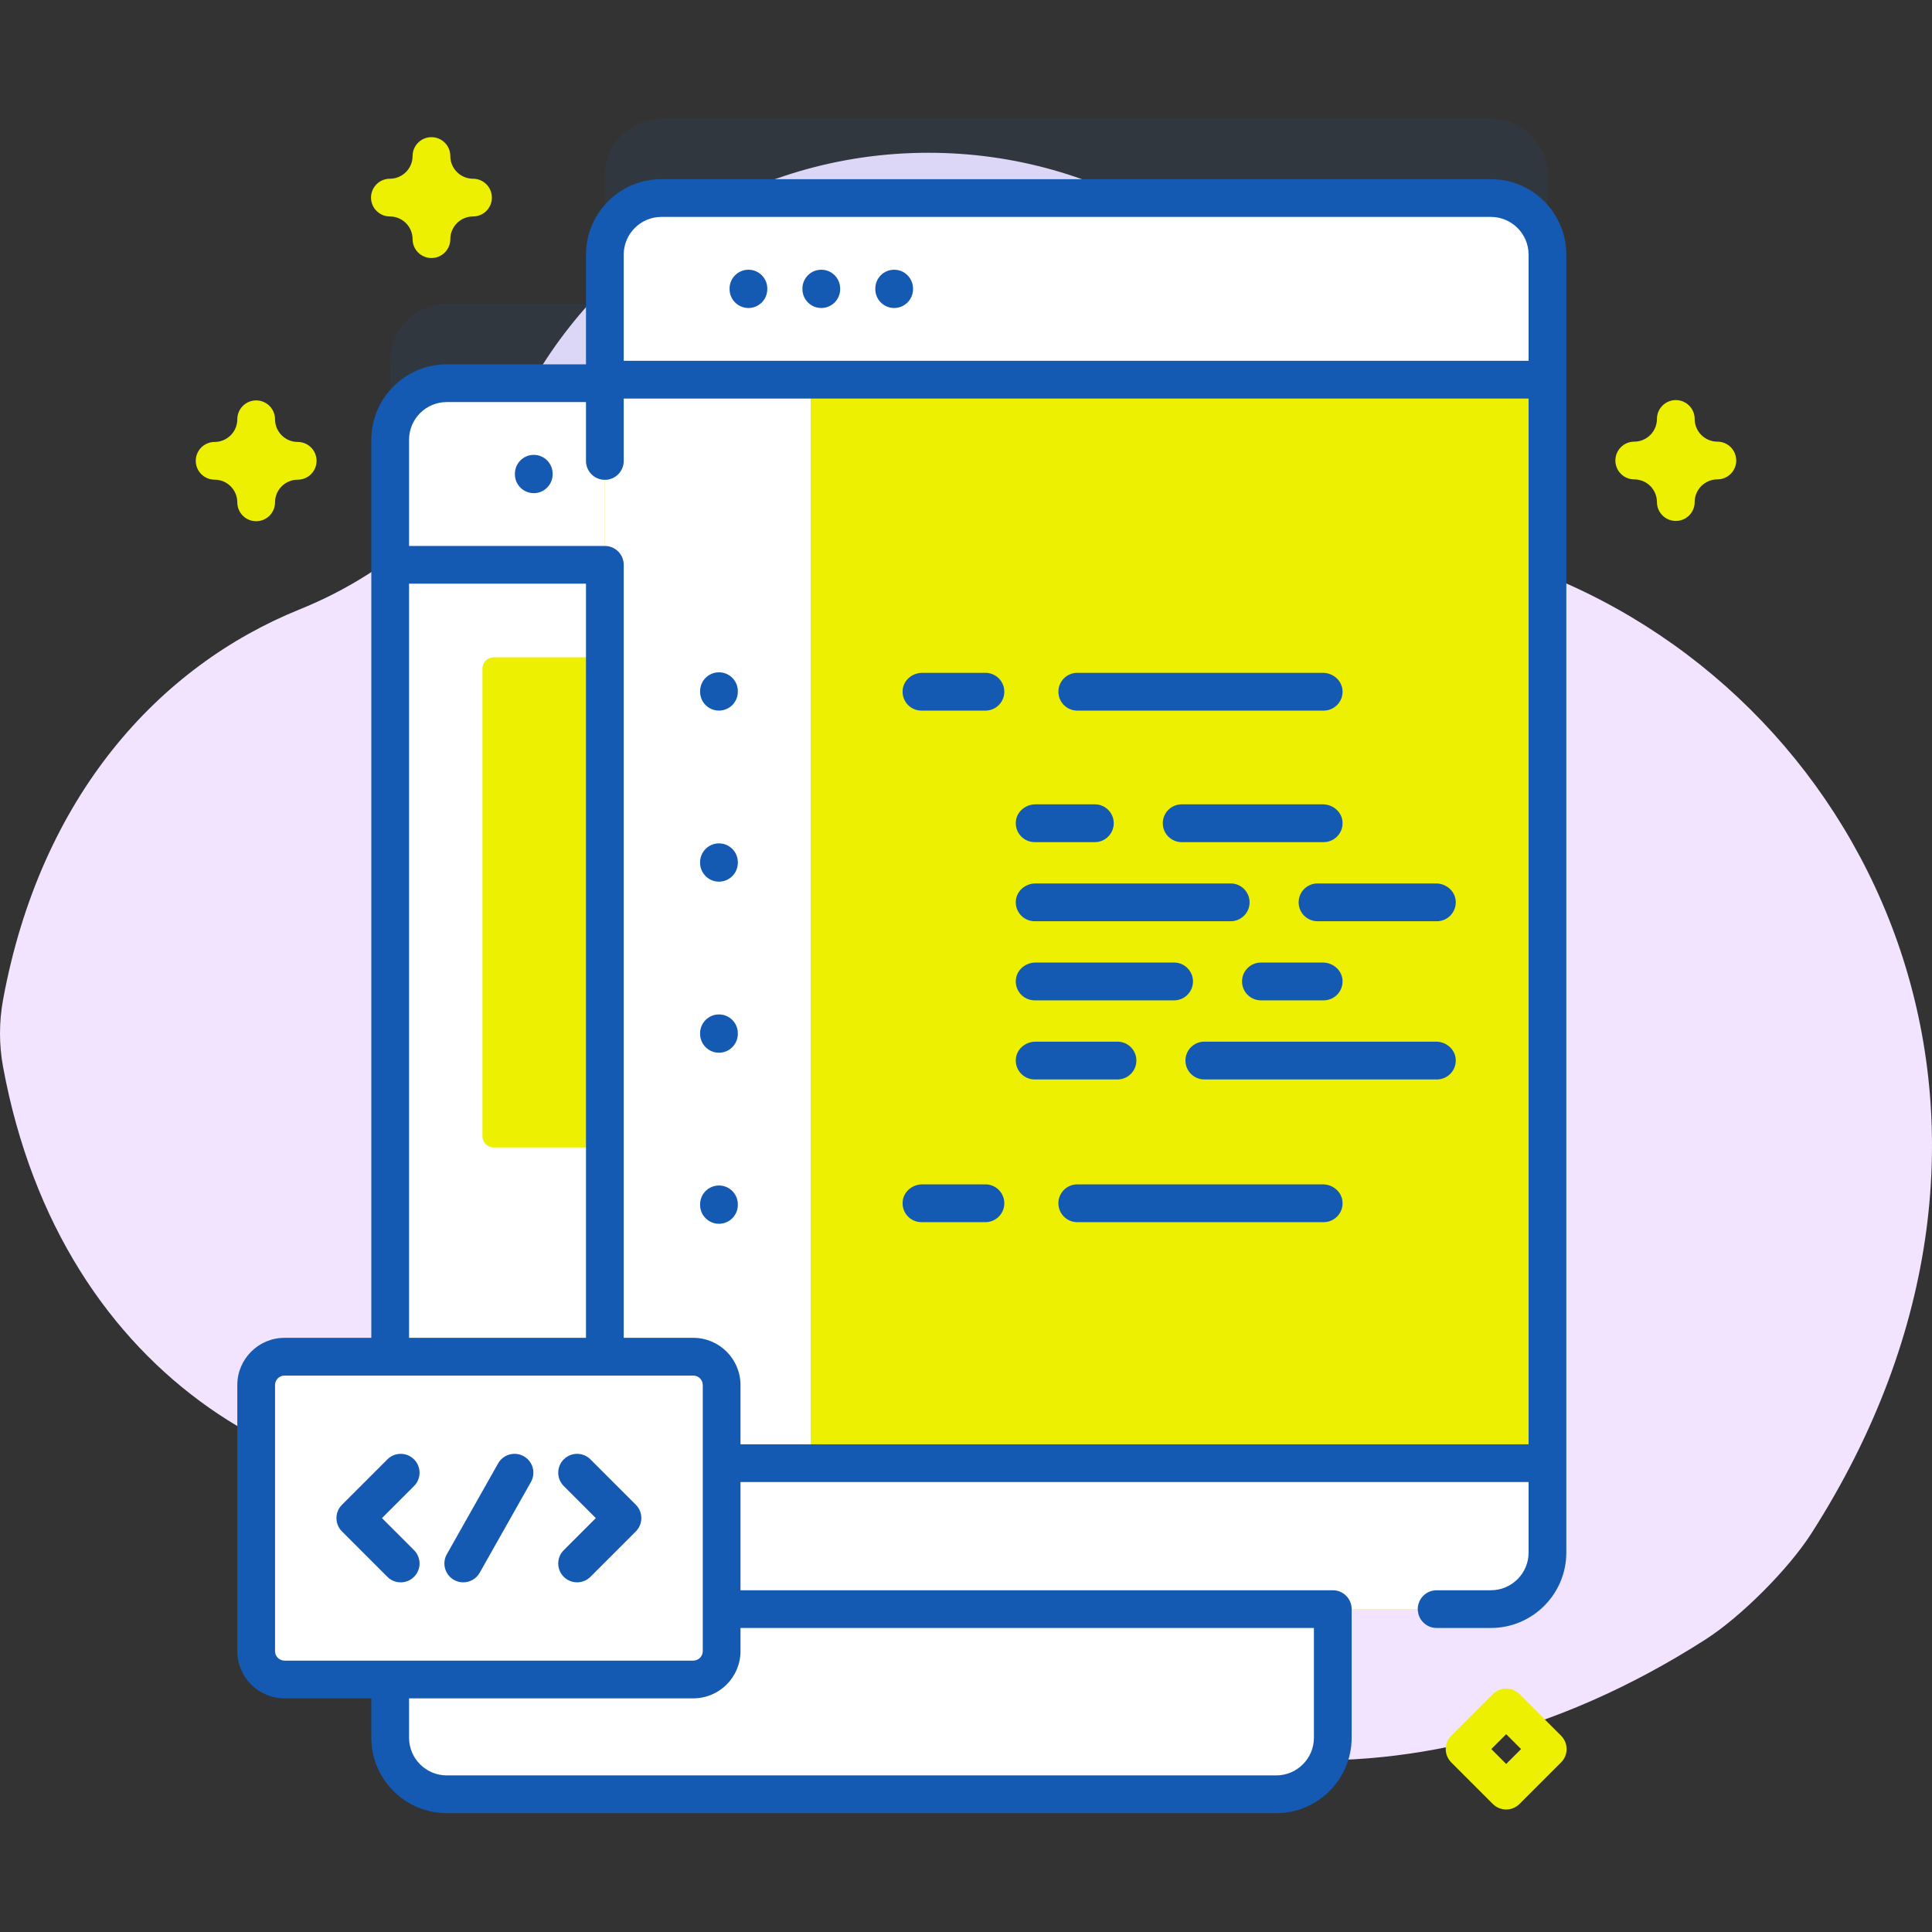
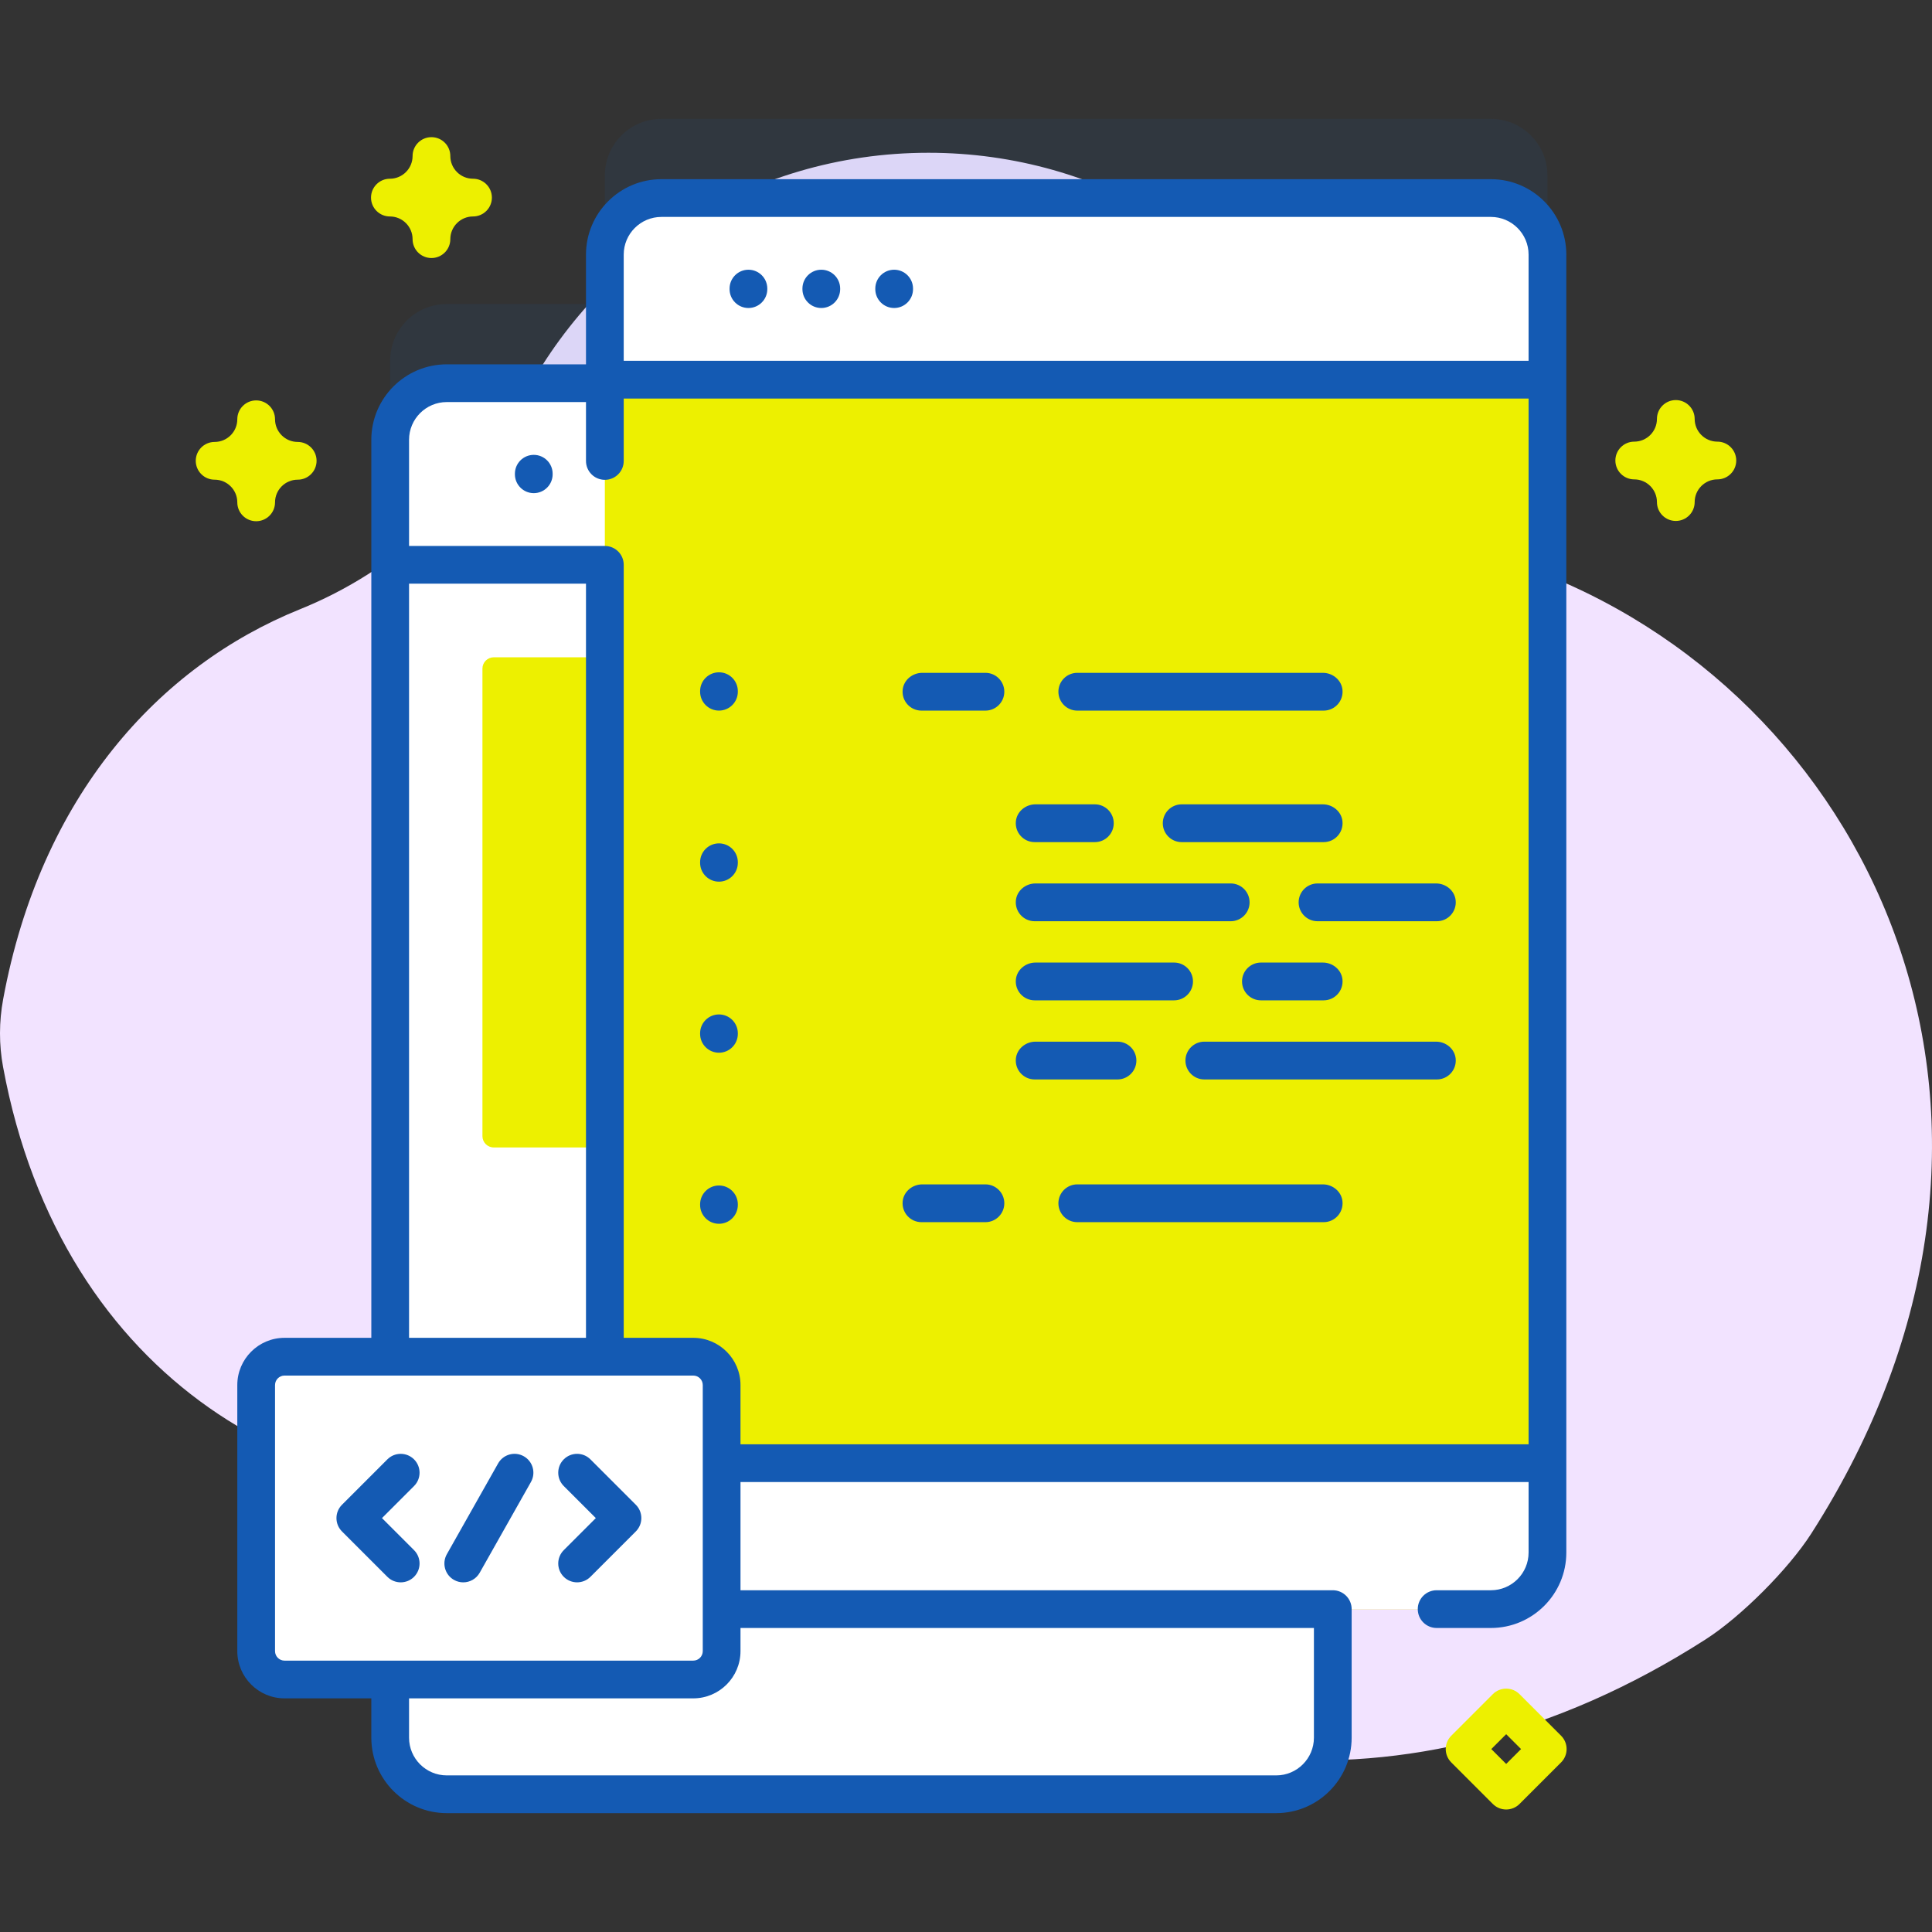
<svg xmlns="http://www.w3.org/2000/svg" width="512" height="512" viewBox="0 0 512 512" fill="none">
  <rect x="0" y="0" width="512" height="512" fill="#333333" stroke="none" />
  <g clip-path="url(#clip0_201_1617)">
    <path d="M408.228 151.764C384.531 142.528 364.511 125.675 352.267 103.383C331.677 65.896 291.837 40.485 246.046 40.485C198.516 40.485 157.4 67.862 137.569 107.704C125.423 132.105 104.755 151.264 79.479 161.465C42.131 176.54 10.777 210.989 0.827 264.848C-0.265 270.758 -0.281 276.834 0.811 282.744C16.259 366.316 83.21 403.179 144.145 393.404C178.271 387.93 212.817 399.313 238.112 422.866C289.546 470.758 371.996 485.773 452.035 434.436C461.412 428.422 473.992 415.802 480.001 406.421C548.967 298.751 497.879 186.706 408.228 151.764V151.764Z" fill="#F2E3FF" />
    <path opacity="0.1" d="M395.103 31.502H175.28C167.007 31.502 160.292 38.217 160.292 46.49V80.57H118.388C110.115 80.57 103.4 87.285 103.4 95.558V439.531C103.4 447.804 110.115 454.519 118.388 454.519H338.211C346.484 454.519 353.199 447.804 353.199 439.531V405.451H395.103C403.376 405.451 410.091 398.736 410.091 390.463V46.49C410.091 38.217 403.377 31.502 395.103 31.502V31.502Z" fill="#145AB3" />
    <path d="M353.2 116.542V460.512C353.2 468.792 346.48 475.502 338.21 475.502H118.39C110.12 475.502 103.4 468.792 103.4 460.512V116.542C103.4 108.272 110.12 101.552 118.39 101.552H338.21C346.48 101.552 353.2 108.272 353.2 116.542V116.542Z" fill="white" />
    <path d="M328.749 301.088V177.188C328.749 175.532 327.407 174.19 325.751 174.19H130.849C129.193 174.19 127.851 175.532 127.851 177.188V301.088C127.851 302.744 129.193 304.086 130.849 304.086H325.752C327.407 304.086 328.749 302.744 328.749 301.088V301.088Z" fill="#EDF000" />
    <path d="M353.202 149.684V116.54C353.202 108.262 346.492 101.552 338.214 101.552H118.391C110.113 101.552 103.403 108.262 103.403 116.54V149.685L353.202 149.684Z" fill="white" />
    <path d="M410.091 67.473V411.446C410.091 419.719 403.376 426.434 395.103 426.434H175.28C167.007 426.434 160.292 419.719 160.292 411.446V67.473C160.292 59.2 167.007 52.485 175.28 52.485H395.103C403.377 52.486 410.091 59.2 410.091 67.473V67.473Z" fill="#EDF000" />
    <path d="M160.292 387.755V411.446C160.292 419.719 167.007 426.434 175.28 426.434H395.103C403.376 426.434 410.091 419.72 410.091 411.446V387.755H160.292Z" fill="white" />
-     <path d="M214.831 52.486H175.28C167.007 52.486 160.292 59.2 160.292 67.474V411.447C160.292 419.72 167.007 426.435 175.28 426.435H214.831V52.486Z" fill="white" />
    <path d="M410.091 100.618V67.473C410.091 59.195 403.381 52.485 395.103 52.485H175.28C167.002 52.485 160.292 59.195 160.292 67.473V100.618H410.091Z" fill="white" />
    <path d="M67.887 138.129C65.126 138.129 62.887 135.89 62.887 133.129C62.887 129.816 60.191 127.12 56.878 127.12C54.117 127.12 51.878 124.881 51.878 122.12C51.878 119.359 54.117 117.12 56.878 117.12C60.191 117.12 62.887 114.425 62.887 111.111C62.887 108.35 65.126 106.111 67.887 106.111C70.648 106.111 72.887 108.35 72.887 111.111C72.887 114.424 75.582 117.12 78.896 117.12C81.657 117.12 83.896 119.359 83.896 122.12C83.896 124.881 81.657 127.12 78.896 127.12C75.583 127.12 72.887 129.816 72.887 133.129C72.887 135.891 70.648 138.129 67.887 138.129Z" fill="#EDF000" />
    <path d="M399.153 479.536C397.873 479.536 396.594 479.048 395.617 478.072L384.601 467.056C382.648 465.103 382.648 461.937 384.601 459.985L395.617 448.969C397.57 447.017 400.735 447.017 402.688 448.969L413.704 459.985C415.657 461.938 415.657 465.104 413.704 467.056L402.688 478.072C401.712 479.047 400.433 479.536 399.153 479.536ZM395.209 463.52L399.153 467.464L403.097 463.52L399.153 459.576L395.209 463.52Z" fill="#EDF000" />
    <path d="M114.339 68.381C111.578 68.381 109.339 66.142 109.339 63.381C109.339 60.064 106.64 57.365 103.323 57.365C100.562 57.365 98.323 55.126 98.323 52.365C98.323 49.604 100.562 47.365 103.323 47.365C106.64 47.365 109.339 44.666 109.339 41.349C109.339 38.588 111.578 36.349 114.339 36.349C117.1 36.349 119.339 38.588 119.339 41.349C119.339 44.666 122.038 47.365 125.355 47.365C128.116 47.365 130.355 49.604 130.355 52.365C130.355 55.126 128.116 57.365 125.355 57.365C122.038 57.365 119.339 60.064 119.339 63.381C119.339 66.142 117.1 68.381 114.339 68.381V68.381Z" fill="#EDF000" />
    <path d="M444.106 138.057C441.345 138.057 439.106 135.818 439.106 133.057C439.106 129.74 436.407 127.041 433.09 127.041C430.329 127.041 428.09 124.802 428.09 122.041C428.09 119.28 430.329 117.041 433.09 117.041C436.407 117.041 439.106 114.342 439.106 111.025C439.106 108.264 441.345 106.025 444.106 106.025C446.867 106.025 449.106 108.264 449.106 111.025C449.106 114.342 451.805 117.041 455.122 117.041C457.883 117.041 460.122 119.28 460.122 122.041C460.122 124.802 457.883 127.041 455.122 127.041C451.805 127.041 449.106 129.74 449.106 133.057C449.106 135.818 446.868 138.057 444.106 138.057Z" fill="#EDF000" />
    <path d="M290.146 213.158H274.415C271.8 213.158 269.465 215.07 269.216 217.673C268.931 220.659 271.271 223.172 274.2 223.172H290.146C292.911 223.172 295.153 220.93 295.153 218.165C295.153 215.4 292.912 213.158 290.146 213.158V213.158Z" fill="#145AB3" />
    <path d="M350.57 213.158H313.16C310.395 213.158 308.153 215.4 308.153 218.165C308.153 220.93 310.395 223.172 313.16 223.172H350.785C353.713 223.172 356.054 220.659 355.769 217.673C355.521 215.07 353.185 213.158 350.57 213.158V213.158Z" fill="#145AB3" />
    <path d="M326.146 234.123H274.415C271.8 234.123 269.465 236.035 269.216 238.638C268.931 241.624 271.271 244.138 274.2 244.138H326.146C328.911 244.138 331.153 241.896 331.153 239.131C331.153 236.364 328.912 234.123 326.146 234.123V234.123Z" fill="#145AB3" />
    <path d="M380.57 234.123H349.16C346.395 234.123 344.153 236.365 344.153 239.13C344.153 241.895 346.395 244.137 349.16 244.137H380.785C383.713 244.137 386.054 241.624 385.769 238.637C385.521 236.034 383.185 234.123 380.57 234.123V234.123Z" fill="#145AB3" />
    <path d="M311.146 255.087H274.415C271.8 255.087 269.465 256.999 269.216 259.602C268.931 262.588 271.271 265.102 274.2 265.102H311.146C313.911 265.102 316.153 262.86 316.153 260.095C316.153 257.328 313.912 255.087 311.146 255.087V255.087Z" fill="#145AB3" />
    <path d="M350.57 255.087H334.16C331.395 255.087 329.153 257.329 329.153 260.094C329.153 262.859 331.395 265.101 334.16 265.101H350.785C353.713 265.101 356.054 262.588 355.769 259.601C355.521 256.998 353.185 255.087 350.57 255.087V255.087Z" fill="#145AB3" />
    <path d="M380.571 276.051H319.161C316.396 276.051 314.154 278.293 314.154 281.058C314.154 283.823 316.396 286.065 319.161 286.065H380.786C383.714 286.065 386.055 283.552 385.77 280.566C385.521 277.963 383.186 276.051 380.571 276.051Z" fill="#145AB3" />
    <path d="M296.146 276.051H274.415C271.8 276.051 269.465 277.963 269.216 280.566C268.931 283.552 271.272 286.065 274.2 286.065H296.146C298.911 286.065 301.153 283.823 301.153 281.058C301.153 278.293 298.912 276.051 296.146 276.051Z" fill="#145AB3" />
    <path d="M261.146 178.307H244.415C241.8 178.307 239.465 180.219 239.216 182.822C238.931 185.808 241.271 188.321 244.2 188.321H261.146C263.911 188.321 266.153 186.079 266.153 183.314C266.153 180.549 263.912 178.307 261.146 178.307V178.307Z" fill="#145AB3" />
    <path d="M350.571 178.307H285.494C282.729 178.307 280.487 180.549 280.487 183.314C280.487 186.079 282.729 188.321 285.494 188.321H350.786C353.714 188.321 356.055 185.808 355.77 182.822C355.521 180.219 353.186 178.307 350.571 178.307V178.307Z" fill="#145AB3" />
    <path d="M261.146 313.872H244.415C241.8 313.872 239.465 315.784 239.216 318.387C238.931 321.373 241.271 323.886 244.2 323.886H261.146C263.911 323.886 266.153 321.644 266.153 318.879C266.153 316.113 263.912 313.872 261.146 313.872Z" fill="#145AB3" />
    <path d="M350.571 313.872H285.494C282.729 313.872 280.487 316.114 280.487 318.879C280.487 321.644 282.729 323.886 285.494 323.886H350.786C353.714 323.886 356.055 321.373 355.77 318.387C355.521 315.783 353.186 313.872 350.571 313.872Z" fill="#145AB3" />
    <path d="M183.721 445.082H75.405C71.253 445.082 67.887 441.716 67.887 437.564V367.057C67.887 362.905 71.253 359.539 75.405 359.539H183.721C187.873 359.539 191.239 362.905 191.239 367.057V437.564C191.24 441.716 187.874 445.082 183.721 445.082Z" fill="white" />
    <path d="M136.455 125.545V125.69C136.455 128.451 138.694 130.69 141.455 130.69C144.216 130.69 146.455 128.451 146.455 125.69V125.545C146.455 122.784 144.216 120.545 141.455 120.545C138.694 120.545 136.455 122.784 136.455 125.545Z" fill="#145AB3" />
    <path d="M198.344 71.479C195.583 71.479 193.344 73.718 193.344 76.479V76.624C193.344 79.385 195.583 81.624 198.344 81.624C201.105 81.624 203.344 79.385 203.344 76.624V76.479C203.344 73.718 201.105 71.479 198.344 71.479Z" fill="#145AB3" />
    <path d="M217.652 71.479C214.891 71.479 212.652 73.718 212.652 76.479V76.624C212.652 79.385 214.891 81.624 217.652 81.624C220.413 81.624 222.652 79.385 222.652 76.624V76.479C222.652 73.718 220.413 71.479 217.652 71.479Z" fill="#145AB3" />
    <path d="M236.962 71.479C234.201 71.479 231.962 73.718 231.962 76.479V76.624C231.962 79.385 234.201 81.624 236.962 81.624C239.723 81.624 241.962 79.385 241.962 76.624V76.479C241.962 73.718 239.724 71.479 236.962 71.479Z" fill="#145AB3" />
    <path d="M395.103 47.486H175.281C164.26 47.486 155.293 56.452 155.293 67.474V96.552H118.392C107.371 96.552 98.404 105.518 98.404 116.54V354.539H75.405C68.503 354.539 62.887 360.155 62.887 367.057V437.564C62.887 444.467 68.503 450.083 75.405 450.083H98.403V460.51C98.403 471.531 107.369 480.498 118.391 480.498H338.214C349.235 480.498 358.202 471.532 358.202 460.51V426.431C358.202 423.67 355.963 421.431 353.202 421.431H353.201H353.2H196.24V367.056C196.24 360.154 190.624 354.538 183.722 354.538H165.293V149.685C165.293 146.924 163.054 144.685 160.293 144.685H108.404V116.54C108.404 111.033 112.884 106.552 118.392 106.552H155.293V122.16C155.293 124.921 157.532 127.16 160.293 127.16C163.054 127.16 165.293 124.921 165.293 122.16V105.618H405.092V411.443C405.092 416.95 400.612 421.431 395.104 421.431H380.724C377.963 421.431 375.724 423.67 375.724 426.431C375.724 429.192 377.963 431.431 380.724 431.431H395.104C406.125 431.431 415.092 422.465 415.092 411.443V67.474C415.091 56.452 406.125 47.486 395.103 47.486V47.486ZM348.202 431.431V460.51C348.202 466.017 343.721 470.498 338.214 470.498H118.391C112.884 470.498 108.403 466.018 108.403 460.51V450.083H183.721C190.623 450.083 196.239 444.467 196.239 437.564V431.431H348.202ZM186.24 367.057V437.564C186.24 438.953 185.111 440.083 183.722 440.083H75.405C74.016 440.083 72.887 438.953 72.887 437.564V367.057C72.887 365.668 74.016 364.539 75.405 364.539H183.721C185.11 364.539 186.24 365.668 186.24 367.057ZM155.292 154.685V354.539H108.403V154.685H155.292ZM165.292 95.618V67.474C165.292 61.967 169.772 57.486 175.28 57.486H395.102C400.61 57.486 405.09 61.966 405.09 67.474V95.619L165.292 95.618Z" fill="#145AB3" />
    <path d="M195.534 183.169C195.534 180.408 193.295 178.169 190.534 178.169C187.773 178.169 185.534 180.408 185.534 183.169V183.315C185.534 186.076 187.773 188.315 190.534 188.315C193.295 188.315 195.534 186.076 195.534 183.315V183.169Z" fill="#145AB3" />
    <path d="M195.534 228.502C195.534 225.741 193.295 223.502 190.534 223.502C187.773 223.502 185.534 225.741 185.534 228.502V228.647C185.534 231.408 187.773 233.647 190.534 233.647C193.295 233.647 195.534 231.408 195.534 228.647V228.502Z" fill="#145AB3" />
    <path d="M195.534 273.836C195.534 271.075 193.295 268.836 190.534 268.836C187.773 268.836 185.534 271.075 185.534 273.836V273.981C185.534 276.742 187.773 278.981 190.534 278.981C193.295 278.981 195.534 276.742 195.534 273.981V273.836Z" fill="#145AB3" />
    <path d="M190.534 314.169C187.773 314.169 185.534 316.408 185.534 319.169V319.315C185.534 322.076 187.773 324.315 190.534 324.315C193.295 324.315 195.534 322.076 195.534 319.315V319.169C195.534 316.408 193.295 314.169 190.534 314.169Z" fill="#145AB3" />
    <path d="M195.534 382.755H410.091V392.755H195.534V382.755Z" fill="#145AB3" />
    <path d="M106.192 419.339C104.913 419.339 103.633 418.851 102.658 417.875L90.628 405.845C88.676 403.893 88.676 400.728 90.628 398.777L102.658 386.747C104.608 384.796 107.775 384.796 109.725 386.747C111.677 388.699 111.677 391.864 109.725 393.815L101.229 402.311L109.725 410.807C111.677 412.759 111.677 415.924 109.725 417.875C108.751 418.851 107.471 419.339 106.192 419.339Z" fill="#145AB3" />
    <path d="M152.935 385.282C154.214 385.282 155.494 385.77 156.469 386.746L168.499 398.776C170.451 400.728 170.451 403.893 168.499 405.844L156.469 417.874C154.519 419.825 151.352 419.825 149.402 417.874C147.45 415.922 147.45 412.757 149.402 410.806L157.898 402.31L149.402 393.814C147.45 391.862 147.45 388.697 149.402 386.746C150.376 385.77 151.656 385.282 152.935 385.282V385.282Z" fill="#145AB3" />
    <path d="M122.765 419.34C121.932 419.34 121.089 419.132 120.313 418.693C117.909 417.336 117.06 414.287 118.418 411.883L132.004 387.822C133.361 385.419 136.41 384.57 138.813 385.927C141.217 387.284 142.066 390.333 140.708 392.737L127.122 416.798C126.203 418.425 124.51 419.34 122.765 419.34V419.34Z" fill="#145AB3" />
  </g>
  <defs>
    <clipPath id="clip0_201_1617">
      <rect width="512" height="512" fill="white" />
    </clipPath>
  </defs>
</svg>